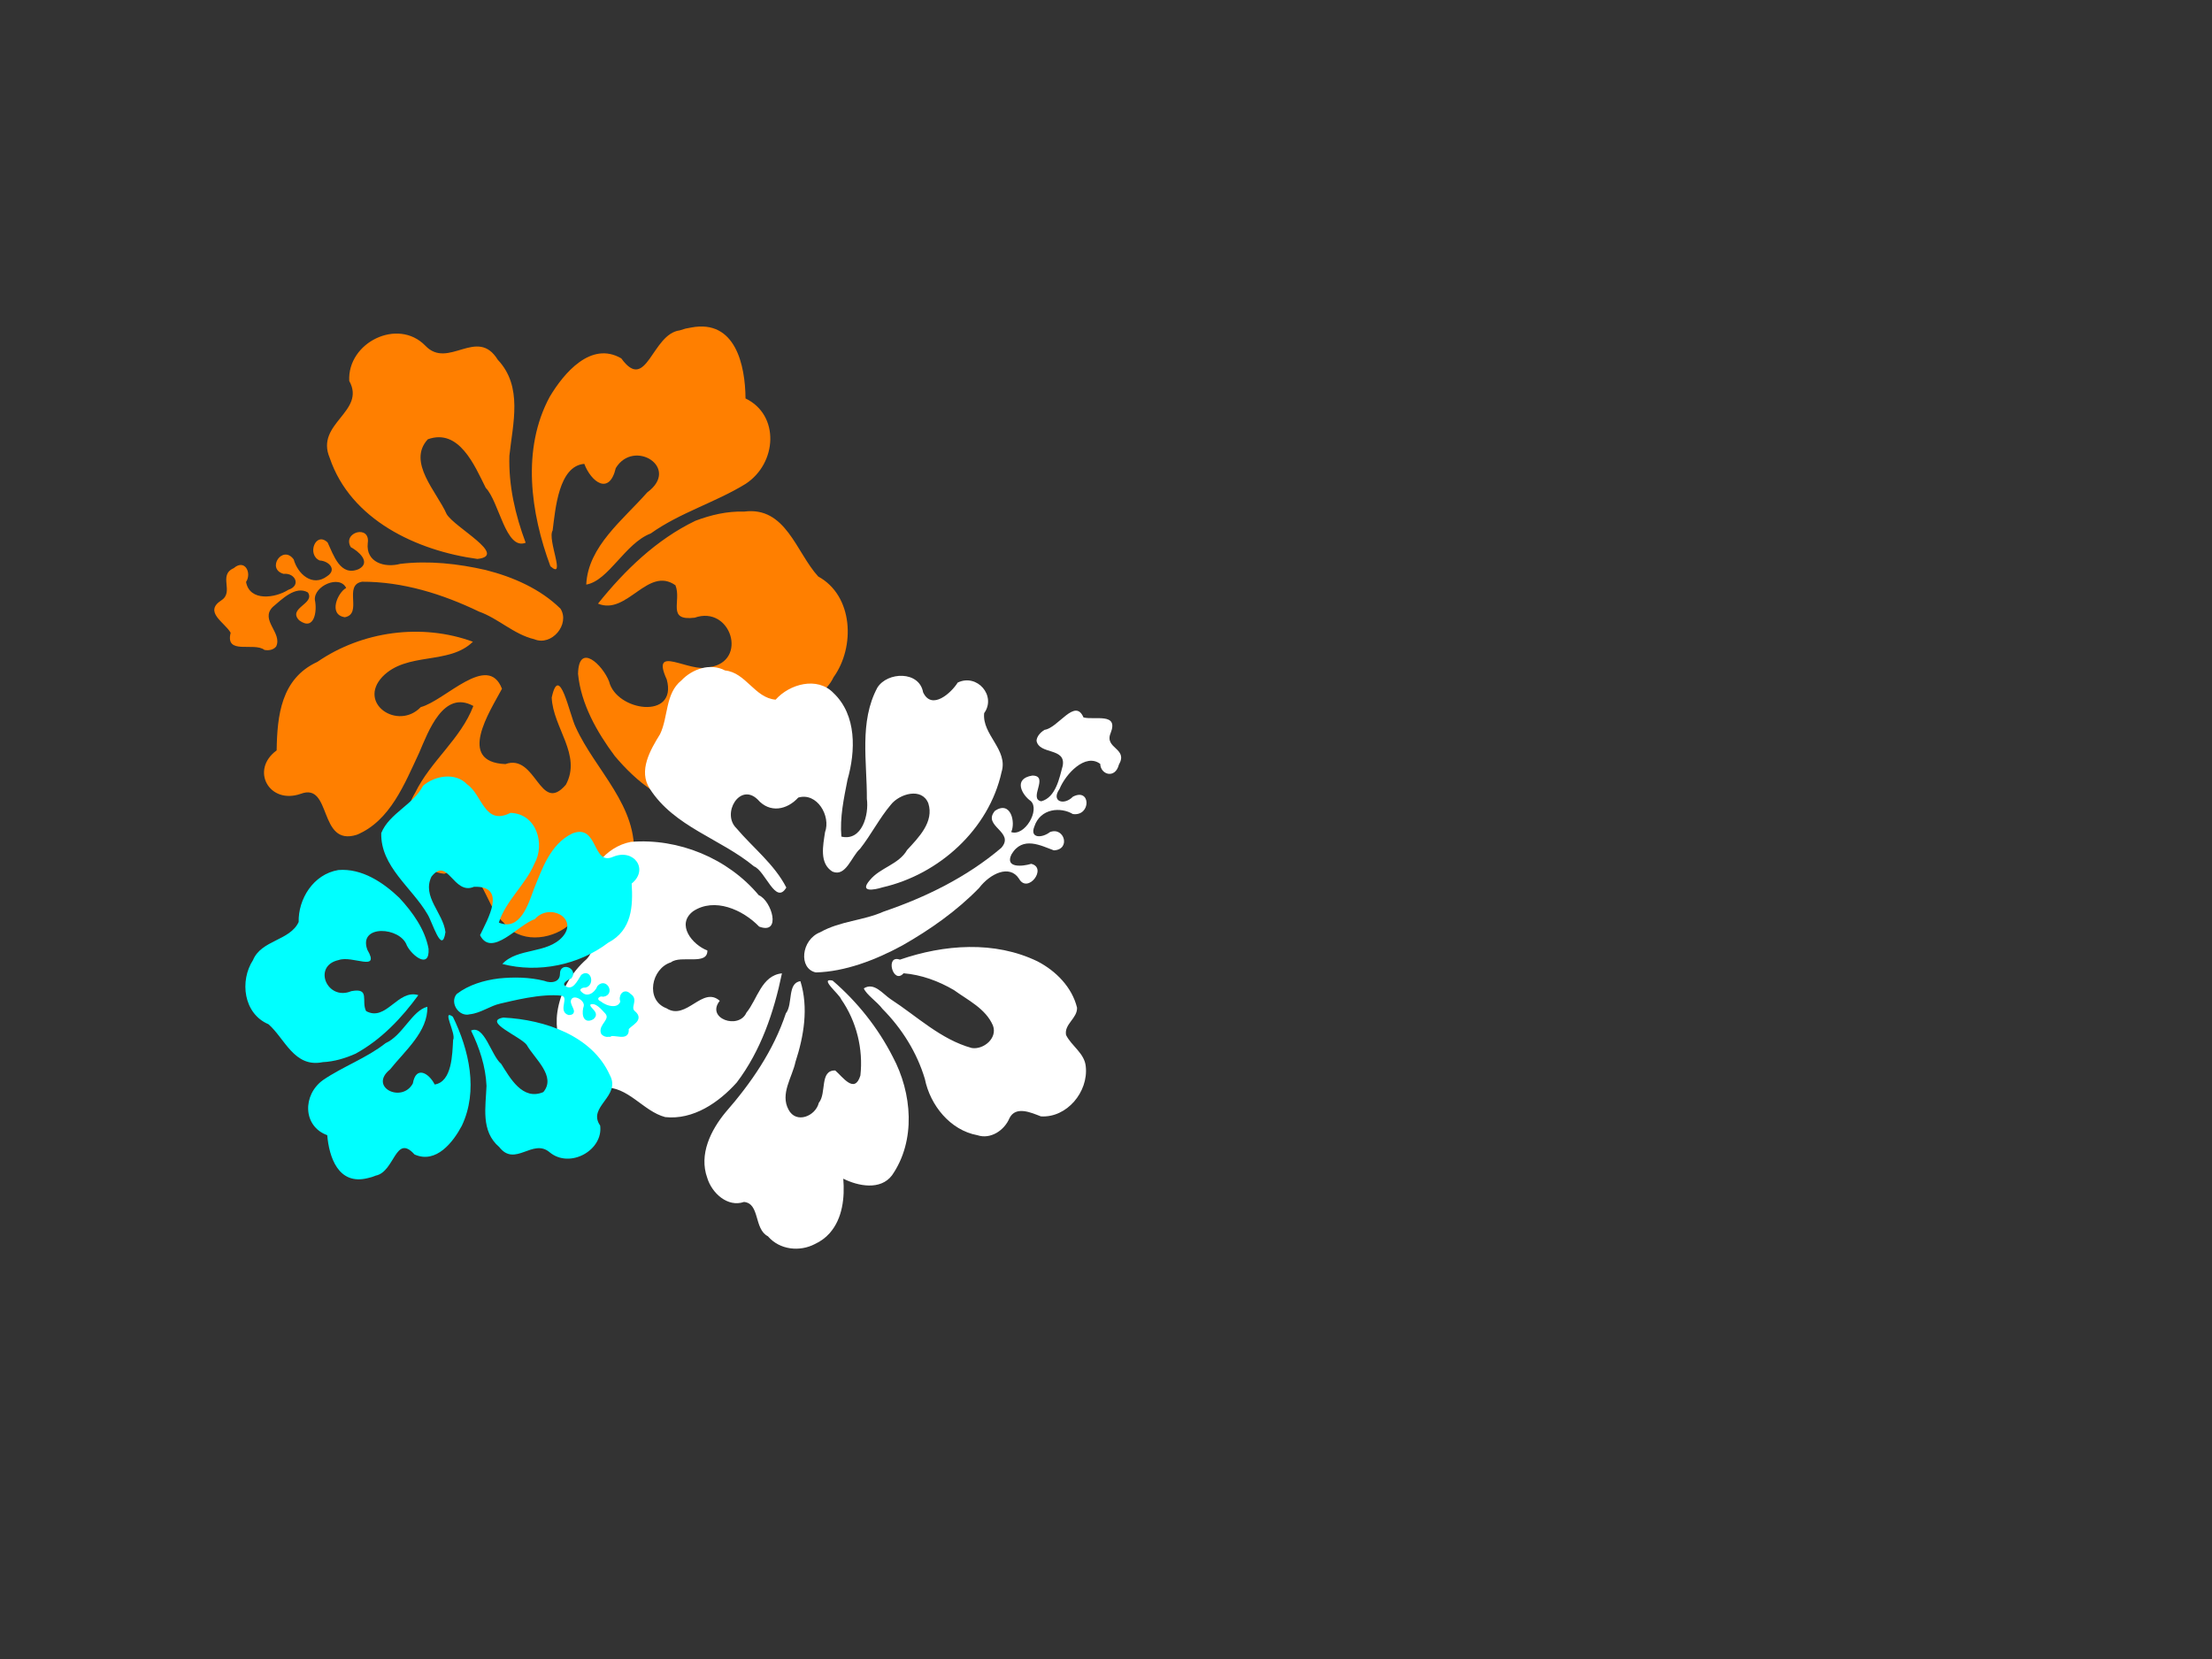
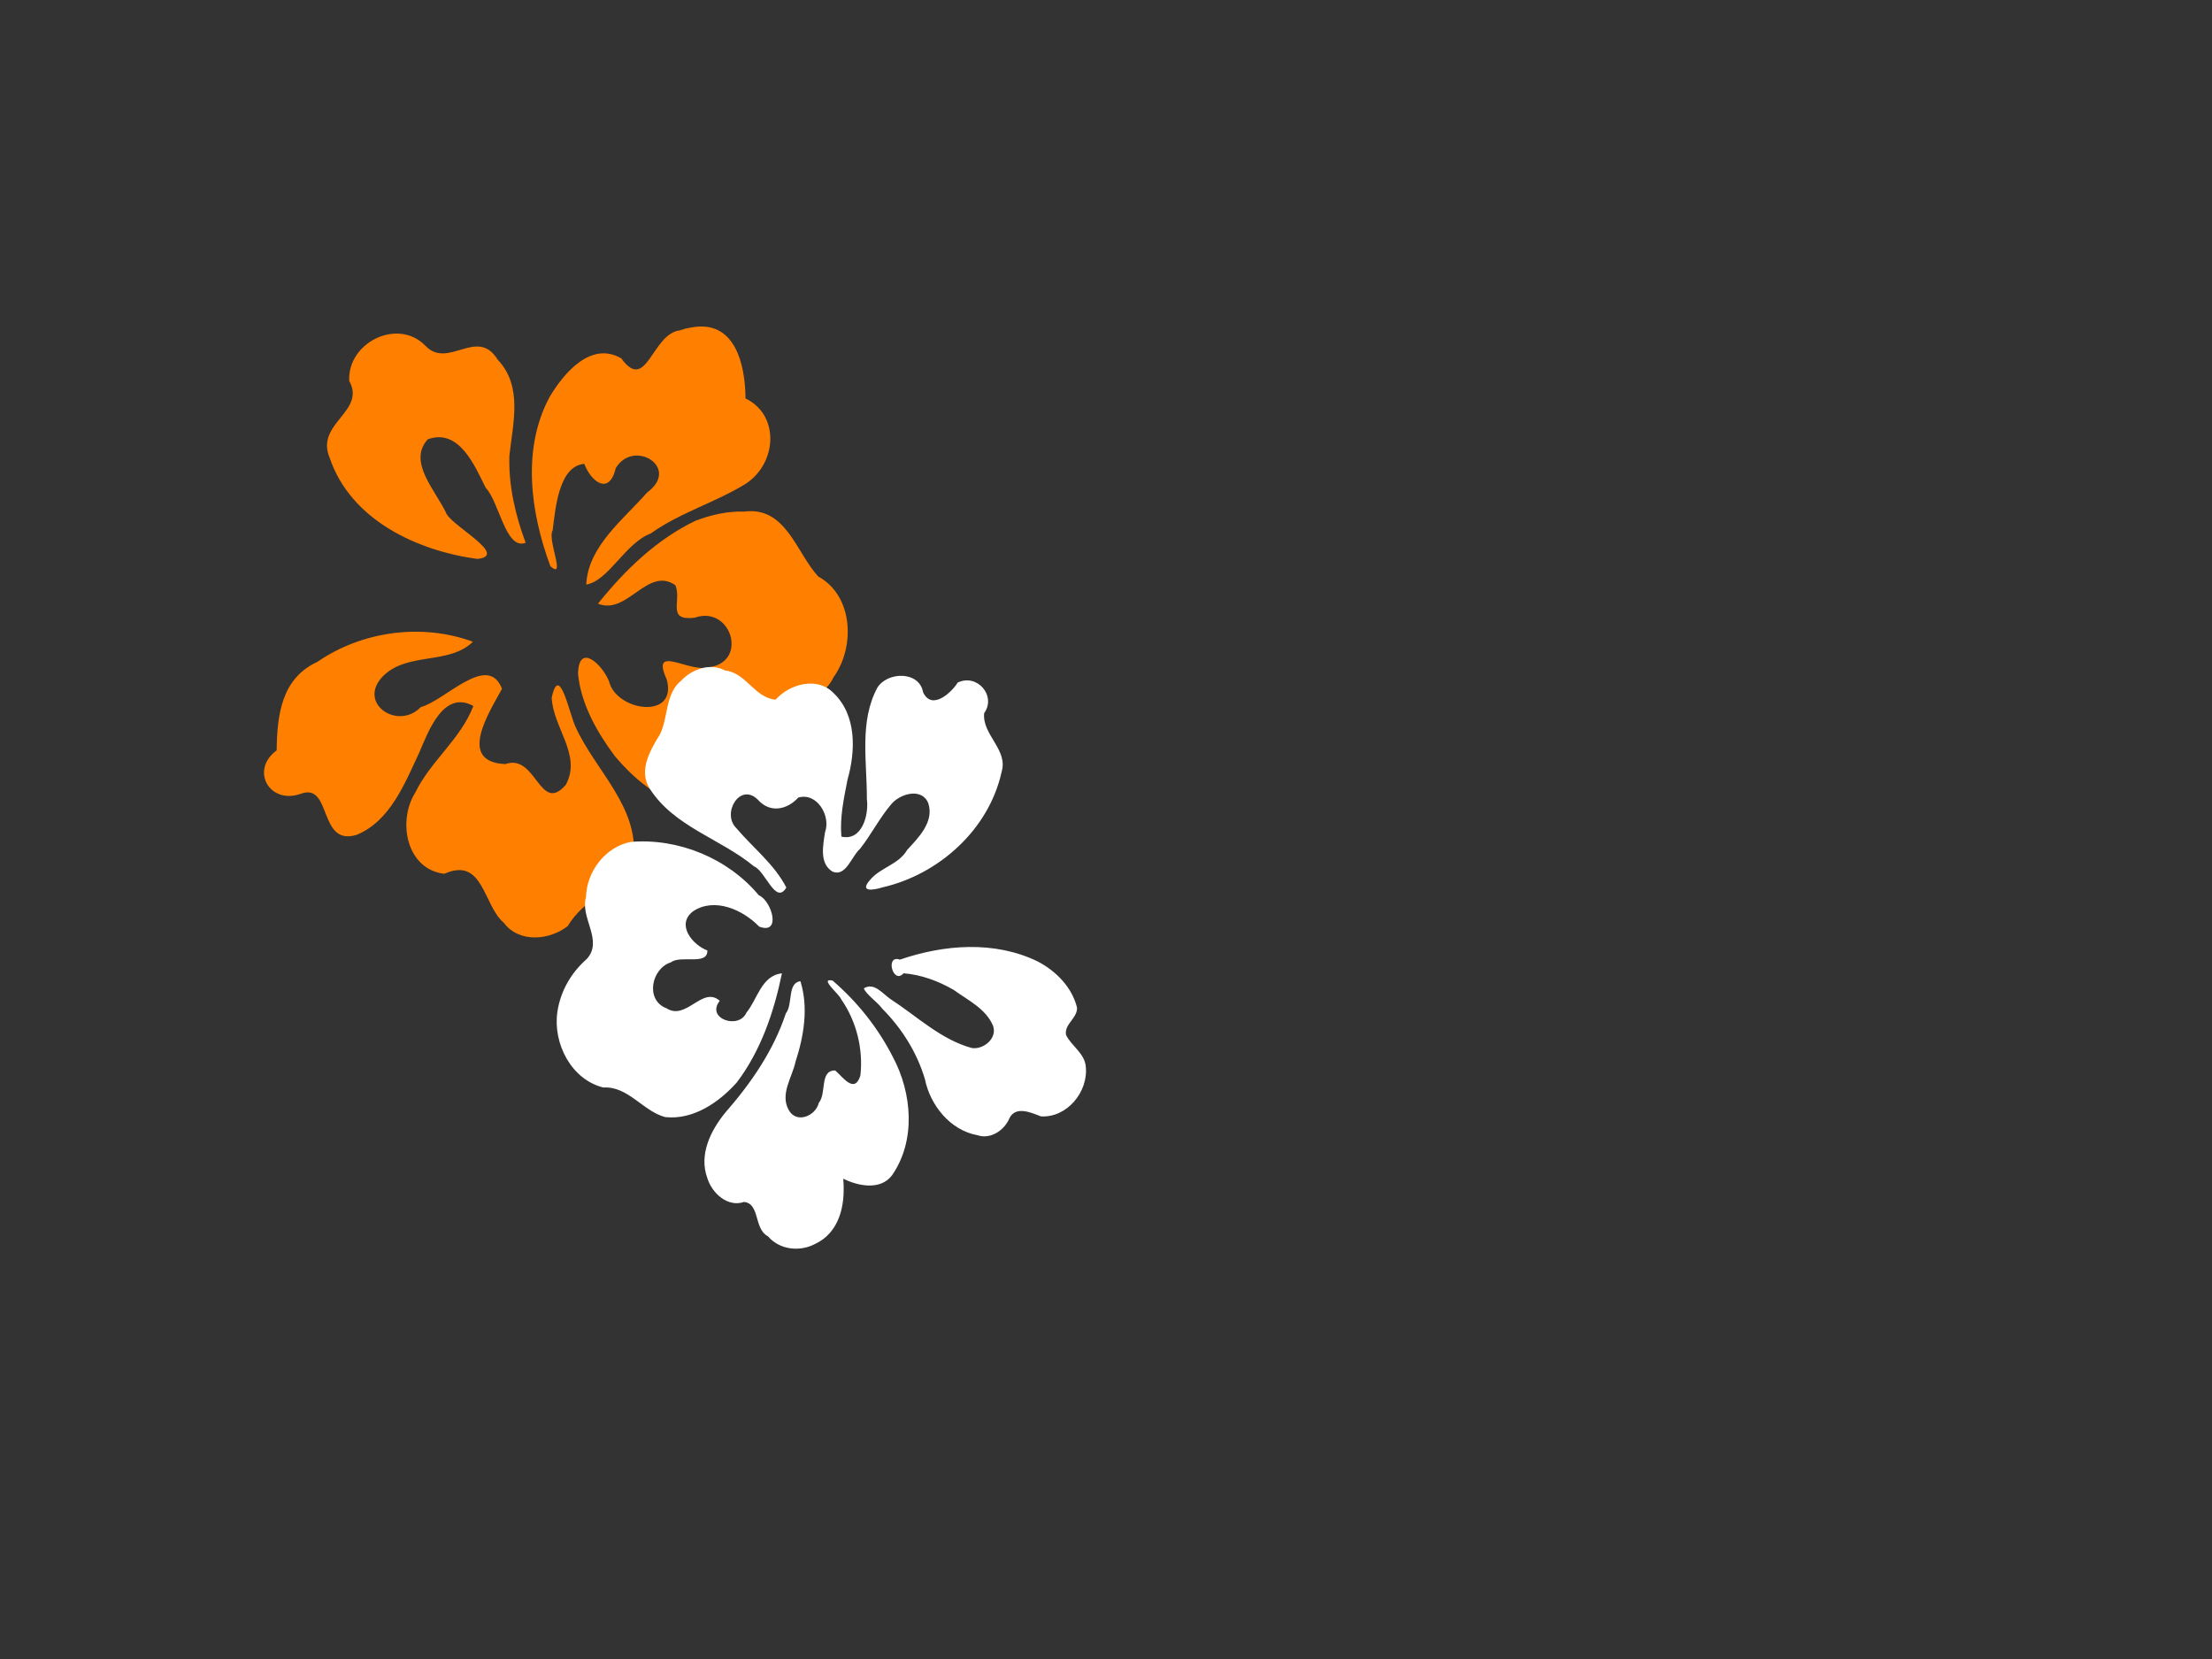
<svg xmlns="http://www.w3.org/2000/svg" width="640" height="480">
  <rect width="100%" height="100%" fill="#333333" stroke="none" />
  <title>hibiscus</title>
  <g>
    <title>Layer 1</title>
-     <path fill="#ff7f00" id="path7490" d="m76.498,188.039c-2.98,-2.343 -11.424,1.607 -9.758,-4.96c-1.711,-3.003 -7.884,-6.01 -2.723,-9.372c3.869,-2.463 -1.045,-7.268 3.622,-9.33c3.2,-2.769 5.275,1.396 3.552,4.005c1.04,5.752 8.509,4.661 12.246,2.255c3.768,-1.203 1.957,-4.977 -1.374,-4.597c-5.13,-1.429 -0.287,-8.561 2.912,-4.185c1.17,4.228 5.428,8.061 9.674,4.858c2.963,-1.913 0.458,-4.415 -2.146,-4.546c-3.797,-1.622 -1.206,-8.563 2.283,-5.22c1.717,3.626 3.678,10.025 9.053,7.688c3.661,-1.982 -0.229,-5.227 -2.34,-6.321c-2.58,-4.349 5.733,-6.647 4.905,-1.165c-0.606,5.563 4.893,7.216 9.406,5.994c8.25,-0.995 16.656,-0.065 24.724,1.779c7.92,2.005 15.782,5.443 21.632,11.186c2.831,4.484 -2.542,10.946 -7.561,8.848c-5.931,-1.403 -10.35,-5.985 -16.025,-8.009c-10.522,-5.06 -22.025,-8.673 -33.825,-8.636c-5.525,0.989 0.29,9.258 -4.971,10.273c-4.918,-0.72 -2.068,-7.181 0.375,-8.467c-1.898,-3.923 -9.437,-0.573 -9.053,3.491c0.705,3.146 -0.137,9.145 -4.559,5.857c-3.424,-3.565 4.738,-4.745 2.535,-8.054c-3.553,-2.071 -7.568,2.015 -10.165,4.201c-3.795,3.801 2.883,7.482 0.978,11.448c-0.808,1.007 -2.186,1.212 -3.397,0.979z" />
    <path fill="#ff7f00" d="m145.77,266.991c-6.038,-5.107 -5.865,-19.206 -17.227,-14.18c-10.97,-1.274 -13.594,-15.192 -8.414,-23.448c4.431,-9.155 13.157,-15.499 16.828,-25.102c-8.638,-4.752 -13.014,7.339 -15.674,13.529c-4.199,8.92 -8.366,19.732 -18.059,23.739c-11.197,3.53 -7.138,-15.262 -16.202,-11.857c-9.144,3.215 -14.708,-6.926 -6.98,-12.56c0.16,-10.053 1.273,-20.772 11.769,-25.605c12.966,-8.922 30.237,-11.256 45.017,-5.835c-6.947,6.831 -19.103,2.802 -26.186,10.14c-7.266,7.742 4.51,15.629 11.101,8.774c7.064,-1.873 19.412,-15.921 23.494,-5.299c-3.546,6.626 -13.167,21.179 0.986,21.79c8.942,-3.211 9.934,14.743 17.495,5.973c4.684,-8.648 -3.745,-16.499 -4.089,-25.226c2.23,-10.308 5.138,4.954 6.945,8.589c5.649,12.467 18.222,22.93 16.759,37.847c-4.01,8.532 -14.294,11.471 -19.015,19.635c-5.266,4.182 -14.144,5.011 -18.545,-0.903l0,0zm-7.642,-105.272c-17.483,-2.376 -36.668,-11.267 -42.738,-29.256c-4.261,-9.989 10.602,-13.331 5.655,-22.254c-0.572,-11.129 14.091,-18.351 22.013,-10.196c6.618,7.012 14.994,-5.619 20.96,4.072c7.341,7.773 4.347,18.426 3.365,27.776c-0.262,8.614 1.702,17.154 4.707,25.174c-5.784,2.277 -7.66,-11.902 -11.554,-15.89c-3.221,-6.459 -7.72,-17.301 -16.754,-14.046c-6.071,6.586 2.624,15.218 5.454,21.659c2.323,3.893 17.888,11.998 8.891,12.961l0,0l-0,0zm63.062,-11.037c-11.236,5.413 -20.418,14.293 -28.172,23.967c8.423,3.517 14.373,-10.963 22.407,-5.316c1.852,4.591 -2.649,10.372 5.558,9.389c10.505,-3.716 15.604,12.691 4.265,14.319c-5.922,1.722 -17.146,-6.989 -12.331,3.574c3.171,11.746 -14.608,9.207 -16.692,0.54c-1.886,-4.821 -8.813,-11.452 -8.978,-2.184c0.839,8.698 5.46,16.838 10.609,23.745c6.161,7.317 14.667,14.544 24.656,14.496c10.696,-1.013 17.778,-11.638 18.301,-21.817c4.233,-8.092 16.237,-6.735 20.359,-15.451c6.305,-8.739 5.749,-23.574 -4.437,-29.146c-6.431,-7.036 -9.348,-20.374 -21.457,-18.775c-4.82,-0.16 -9.601,0.953 -14.089,2.659l-0,0zm-4.506,-55.097c-8.105,0.996 -9.575,18.283 -16.924,8.105c-8.778,-5.105 -16.661,4.294 -20.736,11.162c-8.133,15.117 -5.504,33.554 0.226,48.983c4.659,4.129 -0.974,-7.789 0.642,-10.332c0.796,-6.259 1.759,-18.692 9.16,-19.296c1.979,5.201 7.209,9.264 9.114,1.22c5.224,-8.6 18.828,-0.098 9.095,7.042c-6.859,7.837 -17.146,15.596 -17.641,26.672c6.52,-1.138 11.191,-11.937 18.659,-14.795c8.468,-6.038 18.632,-8.936 27.401,-14.316c9.199,-5.96 9.973,-19.974 0.023,-24.746c-0.073,-9.618 -2.907,-22.953 -15.69,-20.527l-1.693,0.322l-1.637,0.505l0,0l-0,0z" id="path7488" />
    <path transform="rotate(62.979 232.896 269.612)" fill="#ffffff" id="path6656" d="m155.029,255.84c3.249,-5.091 10.99,-4.023 14.167,-9.19c-2.213,-5.624 -0.579,-13.827 5.896,-15.791c8.784,-3.109 17.903,1.943 24.191,7.79c4.338,3.395 8.683,6.959 13.854,9.054c3.978,-4.69 -2.016,-10.021 -6.393,-11.537c-9.526,-4.927 -20.887,-8.123 -27.273,-17.322c-2.808,-4.697 1.131,-13.024 7.211,-11.175c5.929,0.207 3.816,-7.281 2.045,-10.198c0.137,-6.225 8.526,-8.286 11.357,-2.795c5.32,3.412 12.598,-1.451 17.451,3.235c13.183,10.837 18.18,29.67 14.089,45.864c-0.454,2.687 -1.75,6.693 -3.519,2.319c-1.91,-4.315 -0.213,-9.473 -2.876,-13.566c-1.693,-4.568 -3.67,-10.72 -9.263,-11.613c-5.015,-0.45 -6.228,6.166 -4.562,9.815c2.006,4.784 5.142,9.034 7.328,13.756c0.803,3.198 5.496,7.406 2.247,10.121c-3.913,2.357 -8.017,-1.063 -11.118,-3.262c-3.411,-3.691 -11.414,-3.215 -12.452,2.339c1.675,4.45 0.409,9.415 -4.864,10.725c-6.782,2.317 -1.123,11.219 4.633,9.246c7.24,-1.699 14.262,-5.055 21.847,-5.066c3.239,5.113 -7.036,3.184 -9.689,5.538c-11.527,4.961 -20.671,15.381 -33.716,16.664c-6.199,0.658 -9.958,-5.271 -12.725,-9.82c-3.379,-4.445 -9.835,-6.651 -11.047,-12.587c-1.529,-4.268 -0.765,-9.786 3.181,-12.544l0,0zm97.516,-7.055c1.873,-13.314 7.485,-26.899 18.558,-35.256c4.854,-3.465 11.144,-5.482 17.102,-4.082c2.801,1.294 2.52,5.509 5.594,6.425c3.582,0.052 7.119,-2.385 10.72,-0.941c6.889,2.633 10.782,11.634 6.956,18.121c-2.21,1.993 -6.107,5.046 -3.669,8.345c2.464,2.889 3.049,7.668 0.173,10.498c-4.848,6.35 -13.901,8.236 -21.397,6.148c-7.875,-1.449 -16.051,-0.711 -23.651,1.716c-2.516,0.42 -5.764,2.292 -7.731,2.111c-0.324,-3.506 3.9,-4.155 6.287,-5.481c7.895,-4.557 16.995,-7.626 23.266,-14.493c2.051,-2.807 0.876,-7.995 -2.993,-8.425c-5.341,-0.353 -9.782,3.105 -14.284,5.398c-4.344,2.781 -8.224,6.376 -10.936,10.761c1.681,4.29 -7.381,2.349 -3.995,-0.845l0,0zm10.224,58.224c-5.01,-10.378 -13.244,-18.848 -22.201,-26.011c-2.137,5.574 3.443,9.7 5.467,14.325c3.452,4.233 -3.847,11.309 -6.56,5.312c-6.224,2.447 0.837,11.275 -5.084,14.716c-4.933,4.483 -12.257,-1.346 -11.253,-7.185c-0.669,-3.568 5.762,-9.018 1.736,-10.955c-3.479,3.141 -10.848,4.716 -11.984,-1.467c-0.86,-7.391 6.139,-13.04 12.64,-15.021c5.173,-4.746 -5.071,-6.636 -8.151,-4.022c-13.593,3.101 -25.303,13.195 -30.545,25.931c-2.105,7.185 1.773,15.3 8.312,18.83c4.518,4.341 13.554,1.143 16.076,7.989c1.502,5.874 4.838,11.007 9.839,14.548c7.498,5.27 19.22,5.251 25.457,-1.962c2.88,-6.6 11.318,-7.093 15.757,-12.058c4.466,-6.833 3.281,-15.754 0.494,-22.97l0,0zm51.037,-4.16c-2.078,-5.263 -7.173,-8.58 -12.247,-10.67c3.882,-2.87 7.939,-8.014 5.54,-12.988c-5.755,-10.78 -18.564,-16.03 -30.461,-15.79c-9.417,-0.001 -18.867,1.923 -27.548,5.49c-2.599,3.217 4.386,0.032 5.947,0.244c7.689,-1.062 15.771,0.834 22.187,5.081c4.075,3.968 -1.948,4.714 -4.615,5.813c-2.179,4.042 4.747,5.152 6.172,8.476c3.038,2.606 2.516,8.653 -2.199,8.707c-5.224,0.136 -7.851,-5.177 -11.409,-8.061c-5.529,-5.539 -12.221,-10.528 -20.152,-11.883c-1.313,3.66 4.988,4.906 6.376,7.983c7.977,8.065 13.421,18.163 17.588,28.572c2.663,6.117 7.307,12.423 14.495,13.31c4.499,0.813 10.335,-1.347 11.021,-6.308c2.503,-3.952 8.26,1.04 11.993,-1.654c5.061,-1.225 8.242,-6.126 8.176,-11.121c0.064,-1.767 -0.206,-3.554 -0.864,-5.202l0,0.001z" />
-     <path transform="rotate(175.601, 129, 281.996)" id="svg_1" fill="#00ffff" d="m118.63,336.401c-4.157,-3.302 -4.038,-12.418 -11.861,-9.168c-7.553,-0.824 -9.359,-9.822 -5.793,-15.16c3.051,-5.919 9.059,-10.021 11.586,-16.229c-5.947,-3.073 -8.96,4.745 -10.792,8.747c-2.891,5.767 -5.76,12.758 -12.434,15.348c-7.709,2.282 -4.915,-9.868 -11.156,-7.666c-6.296,2.079 -10.127,-4.478 -4.806,-8.121c0.11,-6.5 0.877,-13.43 8.103,-16.555c8.928,-5.768 20.819,-7.278 30.995,-3.773c-4.783,4.417 -13.153,1.812 -18.03,6.556c-5.002,5.005 3.105,10.105 7.643,5.673c4.864,-1.211 13.365,-10.293 16.176,-3.426c-2.442,4.284 -9.066,13.693 0.679,14.088c6.157,-2.076 6.84,9.532 12.046,3.862c3.225,-5.591 -2.578,-10.667 -2.816,-16.31c1.535,-6.664 3.537,3.203 4.781,5.553c3.89,8.06 12.546,14.825 11.539,24.469c-2.761,5.516 -9.842,7.417 -13.092,12.694c-3.625,2.704 -9.738,3.24 -12.769,-0.584l0,0zm-5.262,-68.062c-12.037,-1.536 -25.246,-7.285 -29.426,-18.915c-2.934,-6.458 7.299,-8.619 3.894,-14.388c-0.394,-7.195 9.702,-11.865 15.156,-6.592c4.557,4.534 10.324,-3.633 14.431,2.633c5.054,5.026 2.993,11.913 2.317,17.958c-0.181,5.569 1.172,11.091 3.241,16.276c-3.982,1.472 -5.274,-7.695 -7.955,-10.273c-2.218,-4.176 -5.316,-11.186 -11.535,-9.082c-4.18,4.258 1.807,9.839 3.755,14.003c1.6,2.517 12.316,7.757 6.122,8.38l0,0l-0,0zm43.419,-7.136c-7.737,3.5 -14.058,9.241 -19.397,15.495c5.799,2.274 9.896,-7.088 15.427,-3.437c1.275,2.968 -1.824,6.706 3.827,6.07c7.233,-2.402 10.743,8.205 2.936,9.258c-4.077,1.113 -11.805,-4.519 -8.49,2.311c2.183,7.594 -10.058,5.953 -11.493,0.349c-1.299,-3.117 -6.068,-7.404 -6.182,-1.412c0.578,5.624 3.76,10.886 7.304,15.352c4.242,4.731 10.098,9.404 16.976,9.372c7.364,-0.655 12.241,-7.525 12.6,-14.105c2.914,-5.232 11.179,-4.354 14.018,-9.99c4.341,-5.65 3.959,-15.242 -3.055,-18.844c-4.428,-4.549 -6.436,-13.173 -14.774,-12.139c-3.318,-0.103 -6.611,0.616 -9.7,1.719l-0,0zm-3.102,-35.622c-5.581,0.644 -6.593,11.821 -11.652,5.24c-6.044,-3.301 -11.471,2.776 -14.277,7.217c-5.6,9.774 -3.79,21.694 0.156,31.669c3.208,2.67 -0.671,-5.036 0.442,-6.68c0.548,-4.047 1.211,-12.085 6.307,-12.475c1.362,3.363 4.964,5.99 6.275,0.789c3.597,-5.56 12.963,-0.064 6.262,4.553c-4.722,5.067 -11.805,10.083 -12.146,17.245c4.489,-0.736 7.705,-7.717 12.847,-9.566c5.83,-3.904 12.829,-5.777 18.866,-9.256c6.334,-3.853 6.866,-12.914 0.016,-15.999c-0.05,-6.218 -2.002,-14.84 -10.803,-13.272l-1.165,0.208l-1.127,0.326l0,0l-0,0z" />
-     <path stroke="#00ffff" transform="rotate(-172.999, 158.5, 288.504)" id="svg_2" fill="#00ffff" d="m139.754,279.712c-1.553,1.21 -5.953,-0.831 -5.085,2.563c-0.891,1.551 -4.108,3.105 -1.418,4.842c2.016,1.273 -0.545,3.755 1.887,4.82c1.667,1.431 2.749,-0.721 1.851,-2.069c0.542,-2.971 4.434,-2.408 6.38,-1.165c1.964,0.622 1.02,2.572 -0.716,2.375c-2.673,0.739 -0.149,4.423 1.518,2.163c0.61,-2.185 2.828,-4.166 5.04,-2.51c1.544,0.988 0.239,2.281 -1.118,2.348c-1.978,0.838 -0.628,4.424 1.19,2.697c0.894,-1.873 1.916,-5.179 4.717,-3.972c1.907,1.024 -0.119,2.701 -1.219,3.266c-1.344,2.247 2.987,3.434 2.556,0.602c-0.316,-2.874 2.549,-3.728 4.901,-3.097c4.299,0.514 8.678,0.034 12.882,-0.919c4.127,-1.036 8.223,-2.812 11.272,-5.78c1.475,-2.317 -1.325,-5.655 -3.94,-4.571c-3.09,0.725 -5.393,3.092 -8.35,4.138c-2.957,1.046 -11.476,4.481 -17.625,4.462c-2.879,-0.511 0.151,-4.784 -2.59,-5.308c-2.562,0.372 1.186,2.348 0.196,4.375c-0.99,2.027 -4.917,0.296 -4.718,-1.804c0.368,-1.625 -0.071,-4.725 -2.375,-3.026c-1.784,1.842 2.469,2.452 1.321,4.161c-1.851,1.07 -3.943,-1.041 -5.297,-2.17c-1.977,-1.964 1.503,-3.866 0.51,-5.915c-0.421,-0.52 -1.139,-0.626 -1.77,-0.506z" />
-     <path transform="rotate(49.79 281.5 249)" id="svg_6" fill="#ffffff" d="m265.983,208.746c2.138,-3.334 -1.466,-12.783 4.525,-10.918c2.74,-1.915 5.484,-8.822 8.55,-3.047c2.247,4.329 6.63,-1.17 8.511,4.053c2.526,3.58 -1.273,5.903 -3.653,3.974c-5.247,1.163 -4.252,9.521 -2.057,13.702c1.097,4.215 4.54,2.19 4.193,-1.538c1.304,-5.74 7.81,-0.321 3.818,3.258c-3.857,1.31 -7.354,6.073 -4.431,10.824c1.745,3.315 4.027,0.512 4.147,-2.401c1.479,-4.248 7.811,-1.349 4.761,2.554c-3.308,1.921 -9.145,4.115 -7.013,10.13c1.807,4.096 4.768,-0.256 5.766,-2.618c3.968,-2.886 6.064,6.415 1.063,5.488c-5.075,-0.678 -6.582,5.475 -5.468,10.525c0.908,9.231 0.059,18.636 -1.623,27.663c-1.829,8.862 -4.965,17.657 -10.205,24.203c-4.09,3.168 -9.985,-2.845 -8.071,-8.46c1.28,-6.636 5.459,-11.58 7.306,-17.93c4.616,-11.773 7.912,-24.644 7.878,-37.846c-0.902,-6.182 -8.445,0.324 -9.371,-5.562c0.656,-5.502 6.551,-2.314 7.724,0.42c3.579,-2.124 0.523,-10.559 -3.184,-10.13c-2.87,0.789 -8.343,-0.153 -5.344,-5.101c3.253,-3.831 4.329,5.302 7.348,2.837c1.889,-3.975 -1.839,-8.468 -3.833,-11.373c-3.468,-4.246 -6.825,3.225 -10.443,1.094c-0.918,-0.904 -1.106,-2.445 -0.894,-3.801z" />
  </g>
</svg>